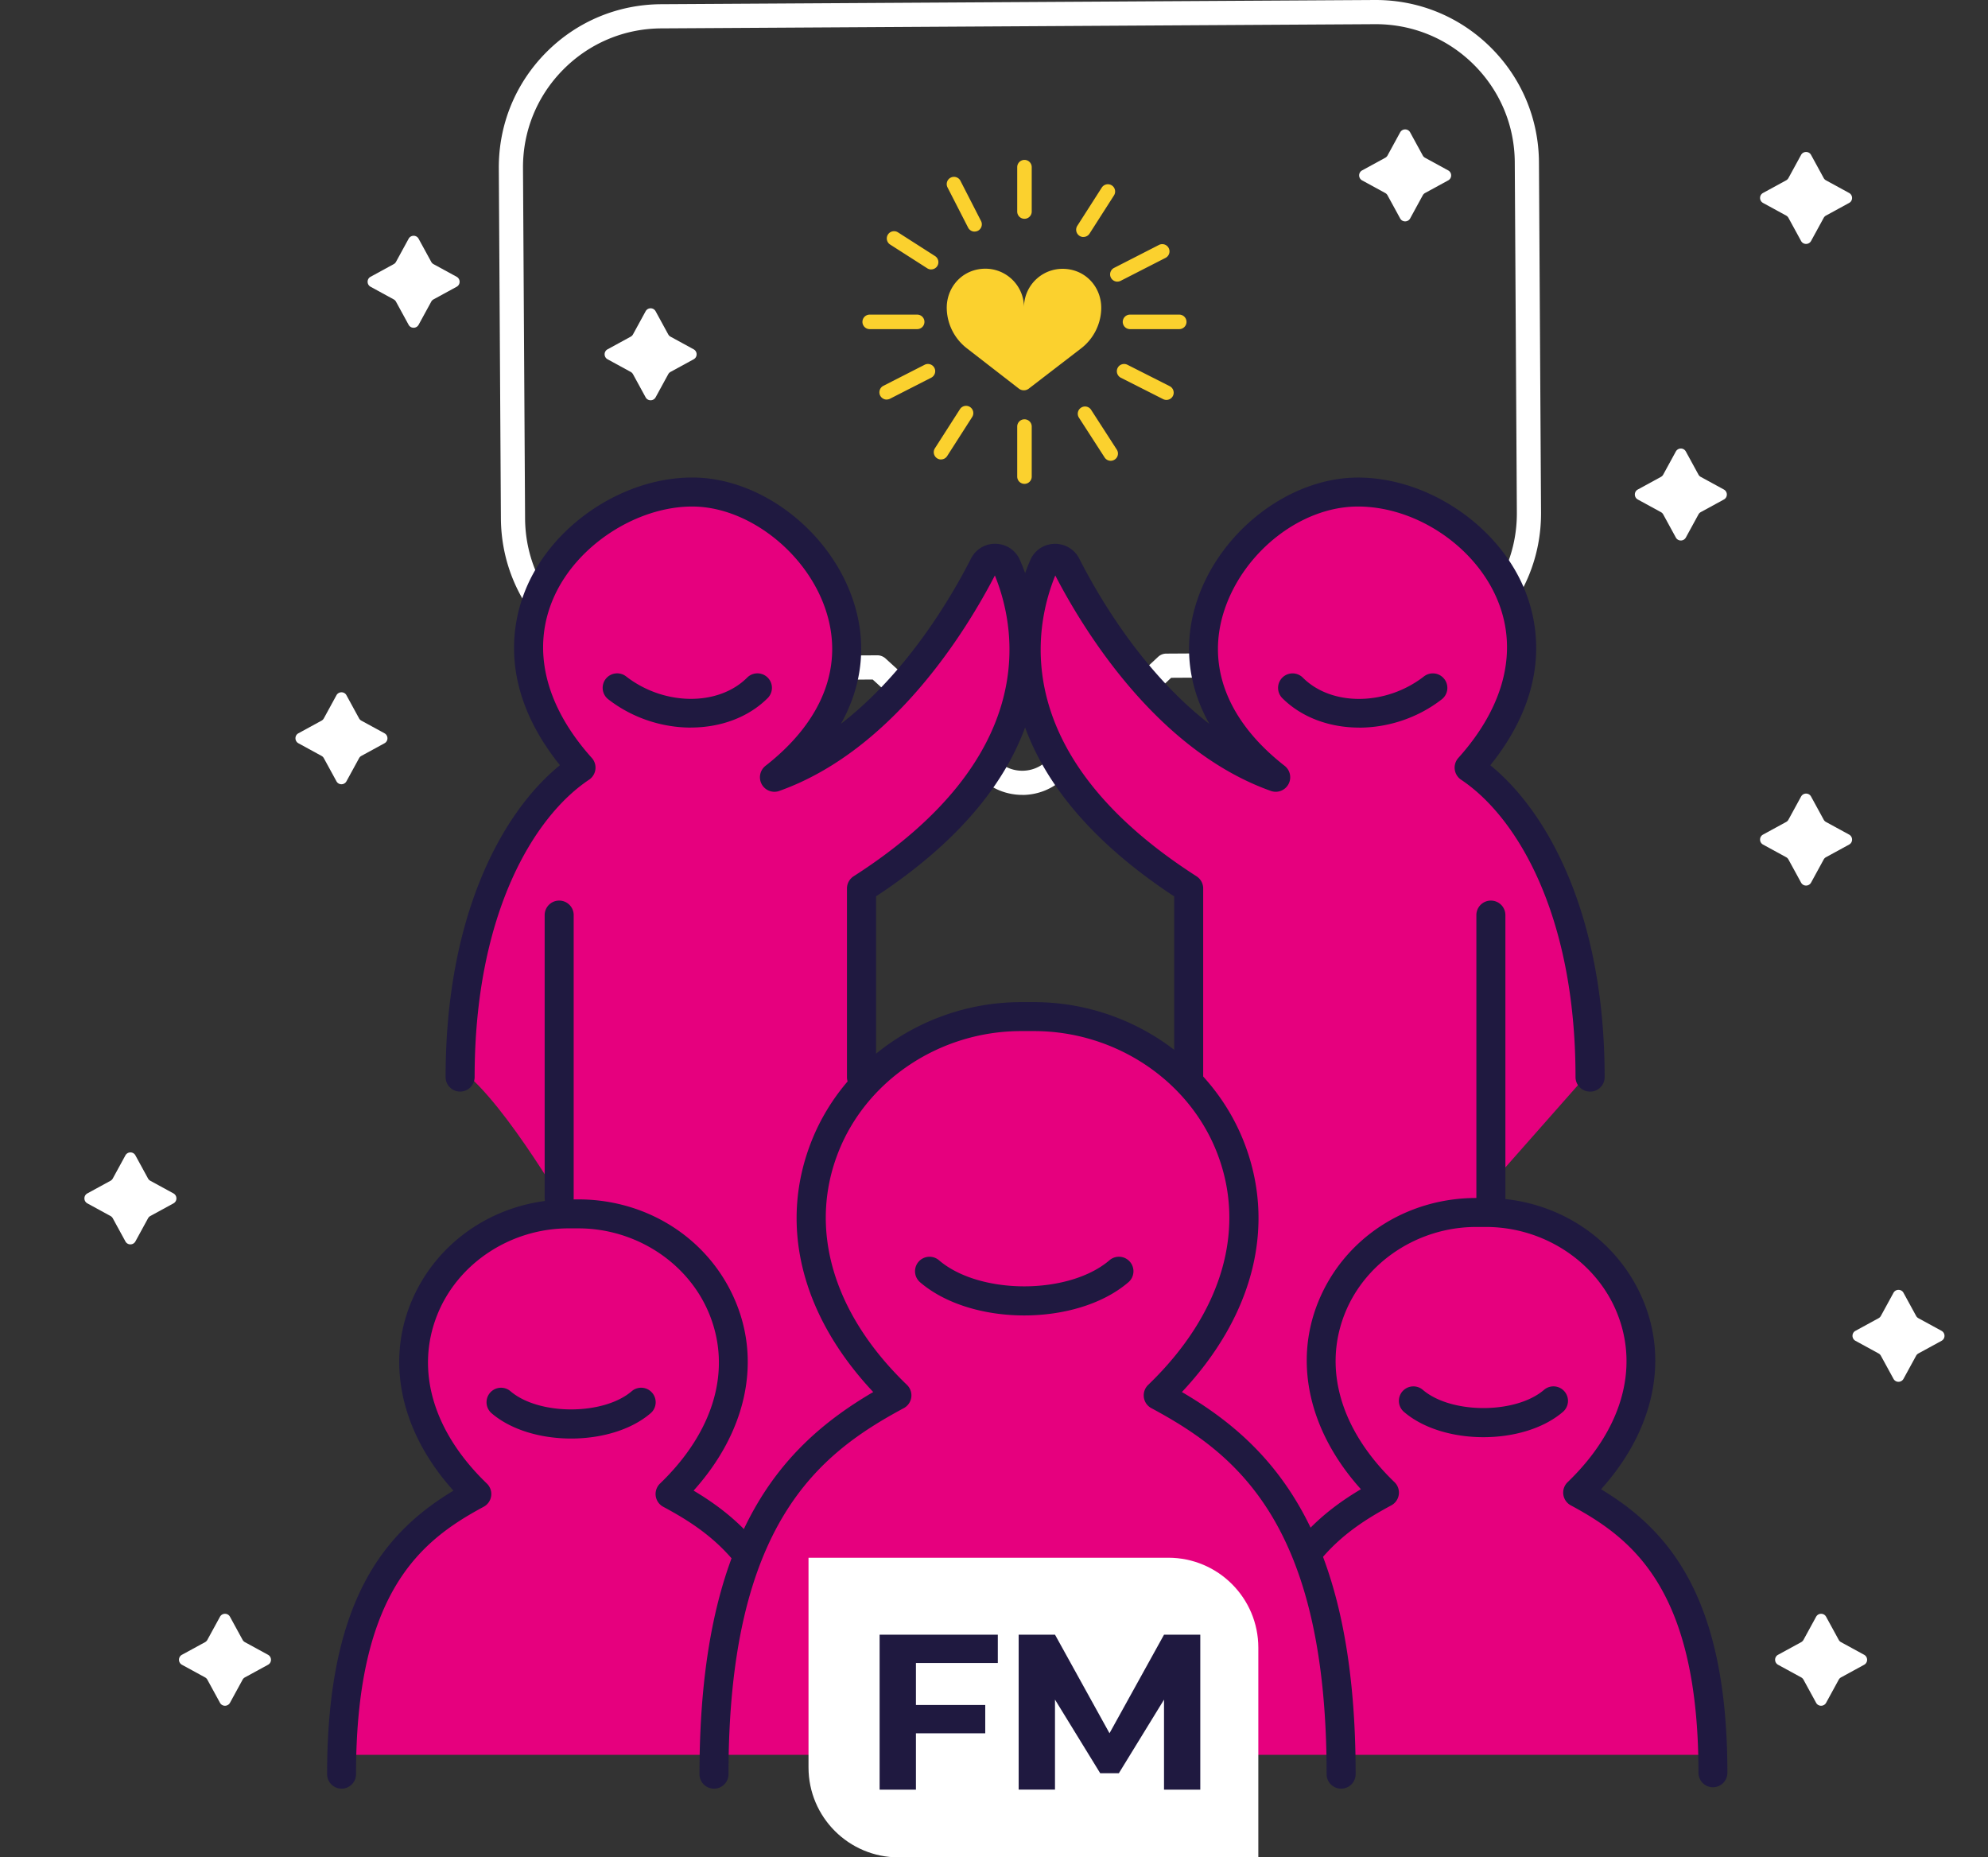
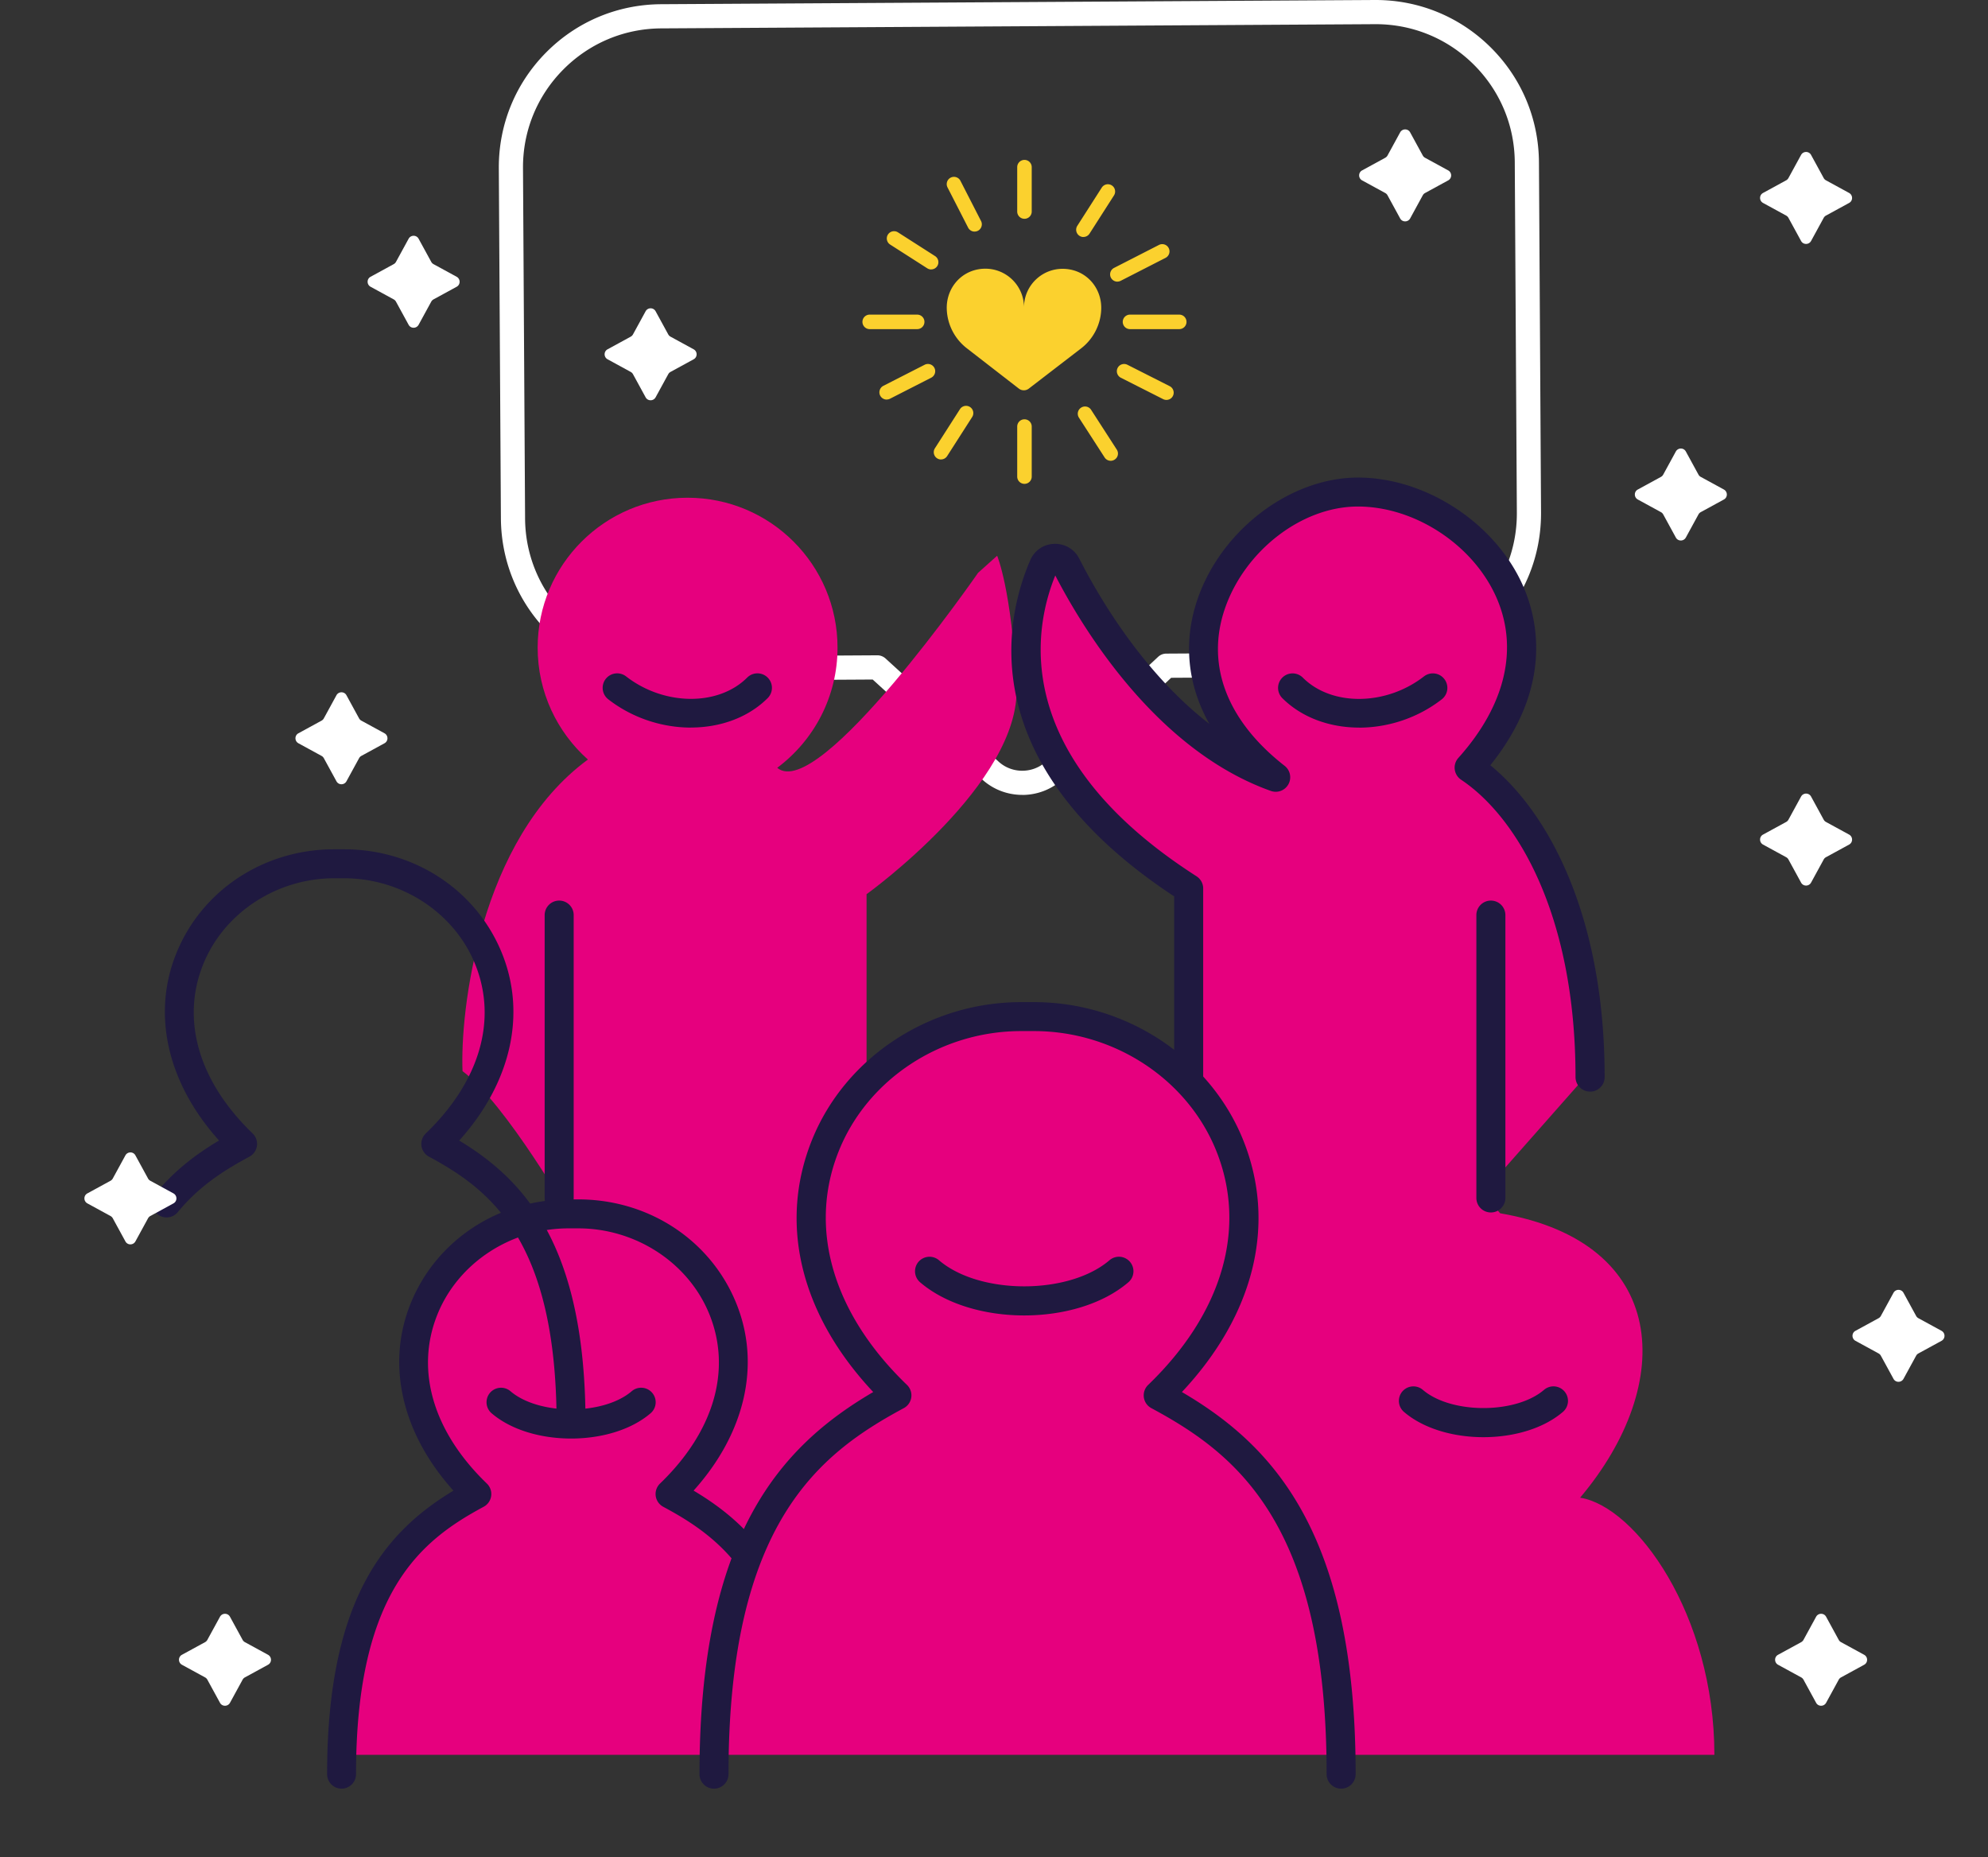
<svg xmlns="http://www.w3.org/2000/svg" width="471" height="440" viewBox="0 0 471 440" fill="none">
  <rect x="0" y="0" width="471" height="440" fill="#333333" stroke="none" />
  <path d="M242.192 188.306c-3.403 0-6.806-1.214-9.477-3.642l-25.955-23.687-49.183.286h-.229c-10.245 0-19.894-3.963-27.182-11.168-7.345-7.262-11.425-16.94-11.493-27.272l-.493-82.951c-.057-10.32 3.907-20.056 11.161-27.398 7.254-7.343 16.96-11.42 27.296-11.477L325.708 0h.229c10.244 0 19.893 3.963 27.181 11.168 7.346 7.262 11.425 16.94 11.494 27.272l.493 82.951c.057 10.32-3.908 20.056-11.162 27.398-7.265 7.343-16.948 11.42-27.284 11.489l-49.183.286-25.681 23.997c-2.681 2.508-6.142 3.757-9.603 3.757v-.012zm-34.332-33.068c.711 0 1.398.264 1.937.745l26.792 24.443c3.185 2.909 8.147 2.875 11.299-.069l26.494-24.752a2.827 2.827 0 0 1 1.936-.768l50.306-.298c8.801-.045 17.052-3.527 23.24-9.781 6.188-6.254 9.568-14.547 9.511-23.344l-.493-82.95c-.045-8.798-3.529-17.045-9.786-23.23-6.257-6.185-14.565-9.553-23.354-9.507l-169.082.997c-8.801.045-17.051 3.527-23.239 9.781-6.188 6.254-9.569 14.547-9.512 23.344l.493 82.951c.046 8.797 3.53 17.044 9.786 23.229 6.211 6.139 14.428 9.507 23.16 9.507h.194l50.307-.298h.011z" fill="#fff" />
  <path d="M81.006 415.705h325.169c0-33.217-18.61-58.817-31.811-60.913 22.85-27.089 21.165-60.501-18.942-67.373-2.292-2.291-2.292-6.873-2.292-6.873l23.663-26.814s-.332-51.75-28.041-70.878c13.35-25.669 26.15-57.409-28.854-65.759-32.086-5.257-47.453 45.347-19.149 66.034-36.2-10.172-49.068-50.399-49.068-50.399l-4.447 1.329-4.721 14.031s-5.328 33.893 37.747 61.99c2.498 9.232 2.017 44.271 1.352 44.202-.676-.069-13.281-13.814-35.054-13.814-21.772 0-41.253 14.891-41.253 14.891v-43.526s36.67-26.345 35.524-49.253c-1.146-22.908-4.584-30.926-4.584-30.926l-4.515 4.043s-37.747 54.487-47.59 46.195c8.674-6.472 14.289-16.815 14.289-28.475 0-19.61-15.905-35.508-35.524-35.508-19.618 0-35.523 15.898-35.523 35.508 0 10.549 4.606 20.01 11.906 26.516-25.852 18.968-30.299 59.917-29.703 73.81 10.382 7.812 25.818 34.833 25.818 34.833s-11.127-6.266-24.465 7.743c-13.34 14.008-22.85 33.285.813 56.869-30.608 18.533-30.734 62.529-30.734 62.529l-.011-.012z" fill="#E6007E" />
-   <path d="M204.101 258.589a3.433 3.433 0 0 1-3.438-3.436v-44.672c0-1.168.596-2.256 1.582-2.897 44.336-28.43 38.595-58.657 33.461-71.257-6.635 12.817-24.03 41.418-51.074 51.04a3.415 3.415 0 0 1-4.16-1.581 3.436 3.436 0 0 1 .894-4.364c13.705-10.709 18.736-23.95 14.141-37.283-4.664-13.539-18.507-24.145-31.502-24.145-12.995 0-27.216 9.003-32.75 21.407-5.421 12.13-2.235 25.681 8.961 38.154a3.445 3.445 0 0 1-.654 5.155c-13.109 8.739-27.112 31.831-27.112 70.443a3.433 3.433 0 0 1-3.438 3.436 3.433 3.433 0 0 1-3.438-3.436c0-38.418 13.465-62.826 27.09-73.88-14.886-18.521-11.31-34.545-7.678-42.678 6.589-14.764 23.011-25.474 39.031-25.474s32.349 12.371 37.999 28.784c3.472 10.08 2.418 20.286-2.785 29.564 15.837-12.211 26.345-30.354 30.814-39.139 1.135-2.234 3.426-3.608 5.925-3.505 2.509.08 4.675 1.546 5.672 3.837 5.844 13.459 14.06 47.958-34.08 79.675v42.804a3.432 3.432 0 0 1-3.438 3.436l-.023.012z" fill="#1F1940" />
  <path d="M132.481 287.225a3.433 3.433 0 0 1-3.438-3.436v-67.007a3.433 3.433 0 0 1 3.438-3.436 3.433 3.433 0 0 1 3.438 3.436v67.007a3.433 3.433 0 0 1-3.438 3.436zM163.684 172.362c-6.772 0-13.819-2.233-19.572-6.7a3.442 3.442 0 0 1-.607-4.823 3.445 3.445 0 0 1 4.824-.607c8.984 6.987 21.853 7.113 28.694.287a3.434 3.434 0 1 1 4.859 4.856c-4.653 4.651-11.288 6.976-18.209 6.976l.011.011zM376.713 258.589a3.433 3.433 0 0 1-3.438-3.436c0-38.612-14.003-61.715-27.113-70.443a3.453 3.453 0 0 1-1.501-2.428 3.447 3.447 0 0 1 .848-2.727c11.196-12.473 14.37-26.023 8.961-38.153-5.535-12.405-19.32-21.408-32.75-21.408-13.431 0-26.838 10.606-31.502 24.145-4.595 13.333.424 26.574 14.141 37.284a3.436 3.436 0 0 1 .894 4.364 3.426 3.426 0 0 1-4.16 1.58c-27.044-9.621-44.439-38.222-51.074-51.04-5.134 12.6-10.875 42.828 33.461 71.257a3.432 3.432 0 0 1 1.581 2.898v44.671a3.432 3.432 0 0 1-3.437 3.436 3.432 3.432 0 0 1-3.438-3.436v-42.804c-48.152-31.717-39.924-66.217-34.08-79.675.997-2.291 3.163-3.769 5.672-3.838a6.378 6.378 0 0 1 5.925 3.505c4.457 8.774 14.977 26.918 30.814 39.139-5.203-9.278-6.257-19.472-2.785-29.563 5.65-16.414 21.99-28.784 37.999-28.784 16.009 0 32.441 10.709 39.03 25.474 3.633 8.121 7.208 24.157-7.677 42.678 13.613 11.053 27.09 35.462 27.09 73.879a3.433 3.433 0 0 1-3.438 3.437l-.023-.012z" fill="#1F1940" />
  <path d="M353.221 287.225a3.432 3.432 0 0 1-3.437-3.436v-67.007a3.432 3.432 0 0 1 3.437-3.436 3.432 3.432 0 0 1 3.438 3.436v67.007a3.432 3.432 0 0 1-3.438 3.436zM322.018 172.363c-6.922 0-13.557-2.337-18.209-6.976a3.435 3.435 0 1 1 4.859-4.857c6.829 6.827 19.698 6.701 28.694-.286a3.435 3.435 0 0 1 4.824.607 3.43 3.43 0 0 1-.607 4.822c-5.753 4.467-12.8 6.701-19.573 6.701l.012-.011zM317.743 423.723a3.433 3.433 0 0 1-3.438-3.436c0-59.378-21.44-75.895-41.528-86.708a3.427 3.427 0 0 1-1.776-2.554 3.444 3.444 0 0 1 1.02-2.944c17.624-16.964 23.503-37.192 16.123-55.495-6.83-16.941-24.168-28.327-43.144-28.327h-3.094c-18.977 0-36.315 11.386-43.145 28.327-7.38 18.303-1.501 38.531 16.124 55.495a3.446 3.446 0 0 1 1.019 2.944 3.427 3.427 0 0 1-1.776 2.554c-20.088 10.813-41.528 27.318-41.528 86.708a3.433 3.433 0 0 1-3.438 3.436 3.433 3.433 0 0 1-3.438-3.436c0-56.744 19.298-77.728 41.162-90.522-17.212-18.338-22.506-39.907-14.496-59.745 7.872-19.518 27.777-32.622 49.516-32.622H245c21.749 0 41.643 13.115 49.515 32.622 8.01 19.838 2.705 41.407-14.496 59.745 21.864 12.794 41.162 33.79 41.162 90.522a3.433 3.433 0 0 1-3.438 3.436z" fill="#1F1940" />
  <path d="M242.673 311.622c-9.282 0-18.564-2.623-24.683-7.857a3.443 3.443 0 0 1-.378-4.846 3.445 3.445 0 0 1 4.847-.377c9.626 8.247 30.78 8.247 40.406 0a3.434 3.434 0 0 1 4.847.377 3.432 3.432 0 0 1-.378 4.846c-6.108 5.234-15.401 7.857-24.684 7.857h.023zM80.937 423.723a3.433 3.433 0 0 1-3.438-3.437c0-41.601 13.923-57.511 29.932-67.155-12.193-13.528-15.998-29.827-10.153-44.316 6.05-14.994 20.753-24.684 37.449-24.684h2.292c16.707 0 31.41 9.69 37.449 24.684 5.844 14.489 2.039 30.777-10.142 44.304 5.042 3.001 10.394 6.896 15.092 12.611a3.435 3.435 0 1 1-5.317 4.353c-5.168-6.3-11.219-10.045-16.971-13.138a3.446 3.446 0 0 1-1.776-2.554 3.446 3.446 0 0 1 1.019-2.944c12.766-12.279 17.029-26.883 11.712-40.067-4.916-12.198-17.407-20.388-31.078-20.388h-2.292c-13.671 0-26.161 8.19-31.077 20.388-5.317 13.184-1.043 27.777 11.711 40.067a3.444 3.444 0 0 1 1.02 2.944 3.43 3.43 0 0 1-1.776 2.554c-14.634 7.88-30.241 19.907-30.241 63.341a3.433 3.433 0 0 1-3.438 3.437h.023z" fill="#1F1940" />
-   <path d="M135.311 340.784c-7.082 0-14.175-1.993-18.839-5.99a3.442 3.442 0 0 1-.378-4.845 3.445 3.445 0 0 1 4.847-.378c6.715 5.75 22.013 5.75 28.729 0a3.435 3.435 0 0 1 4.847.378 3.432 3.432 0 0 1-.378 4.845c-4.664 3.997-11.746 5.99-18.839 5.99h.011zM405.842 423.391a3.432 3.432 0 0 1-3.437-3.437c0-43.422-15.608-55.461-30.242-63.341a3.431 3.431 0 0 1-.756-5.498c12.766-12.279 17.029-26.883 11.712-40.067-4.916-12.198-17.407-20.388-31.078-20.388h-2.292c-13.671 0-26.161 8.19-31.077 20.388-5.318 13.184-1.043 27.777 11.711 40.067a3.431 3.431 0 0 1-.756 5.498c-5.753 3.104-11.803 6.838-16.972 13.138a3.435 3.435 0 0 1-5.317-4.353c4.699-5.727 10.062-9.621 15.092-12.611-12.181-13.527-15.986-29.815-10.141-44.304 6.05-14.994 20.752-24.684 37.449-24.684h2.292c16.707 0 31.409 9.69 37.449 24.684 5.844 14.489 2.039 30.788-10.153 44.316 16.008 9.644 29.931 25.554 29.931 67.155a3.432 3.432 0 0 1-3.438 3.437h.023z" fill="#1F1940" />
+   <path d="M135.311 340.784c-7.082 0-14.175-1.993-18.839-5.99a3.442 3.442 0 0 1-.378-4.845 3.445 3.445 0 0 1 4.847-.378c6.715 5.75 22.013 5.75 28.729 0a3.435 3.435 0 0 1 4.847.378 3.432 3.432 0 0 1-.378 4.845c-4.664 3.997-11.746 5.99-18.839 5.99h.011za3.432 3.432 0 0 1-3.437-3.437c0-43.422-15.608-55.461-30.242-63.341a3.431 3.431 0 0 1-.756-5.498c12.766-12.279 17.029-26.883 11.712-40.067-4.916-12.198-17.407-20.388-31.078-20.388h-2.292c-13.671 0-26.161 8.19-31.077 20.388-5.318 13.184-1.043 27.777 11.711 40.067a3.431 3.431 0 0 1-.756 5.498c-5.753 3.104-11.803 6.838-16.972 13.138a3.435 3.435 0 0 1-5.317-4.353c4.699-5.727 10.062-9.621 15.092-12.611-12.181-13.527-15.986-29.815-10.141-44.304 6.05-14.994 20.752-24.684 37.449-24.684h2.292c16.707 0 31.409 9.69 37.449 24.684 5.844 14.489 2.039 30.788-10.153 44.316 16.008 9.644 29.931 25.554 29.931 67.155a3.432 3.432 0 0 1-3.438 3.437h.023z" fill="#1F1940" />
  <path d="M351.468 340.462c-7.082 0-14.175-1.993-18.839-5.99a3.44 3.44 0 0 1-.378-4.845 3.444 3.444 0 0 1 4.847-.378c6.715 5.75 22.013 5.75 28.717 0a3.433 3.433 0 0 1 4.847.378 3.431 3.431 0 0 1-.378 4.845c-4.664 3.997-11.746 5.99-18.839 5.99h.023z" fill="#1F1940" />
  <path d="M242.719 114.621a1.716 1.716 0 0 1-1.719-1.718v-11.855c0-.95.768-1.718 1.719-1.718.952 0 1.719.768 1.719 1.718v11.855c0 .951-.767 1.718-1.719 1.718zM242.719 51.83A1.716 1.716 0 0 1 241 50.112V39.597c0-.95.768-1.718 1.719-1.718.952 0 1.719.767 1.719 1.718v10.515c0 .95-.767 1.718-1.719 1.718zM217.302 77.969h-11.253a1.716 1.716 0 0 1-1.718-1.719c0-.95.767-1.718 1.718-1.718h11.253c.952 0 1.719.768 1.719 1.718 0 .951-.767 1.719-1.719 1.719zM279.389 77.969h-11.666a1.716 1.716 0 0 1-1.719-1.719c0-.95.768-1.718 1.719-1.718h11.666c.951 0 1.719.768 1.719 1.718 0 .951-.768 1.719-1.719 1.719zM222.952 108.849c-.321 0-.642-.092-.928-.275a1.721 1.721 0 0 1-.528-2.371l5.936-9.267a1.723 1.723 0 0 1 2.372-.527 1.72 1.72 0 0 1 .528 2.371l-5.936 9.267c-.333.515-.883.79-1.444.79v.012zM256.688 56.148c-.321 0-.642-.091-.928-.275a1.722 1.722 0 0 1-.527-2.37l5.798-9.06a1.723 1.723 0 0 1 2.372-.528 1.72 1.72 0 0 1 .527 2.371l-5.798 9.06a1.71 1.71 0 0 1-1.444.79v.012zM220.614 63.834c-.321 0-.642-.092-.928-.275l-8.789-5.624a1.72 1.72 0 0 1-.528-2.37 1.724 1.724 0 0 1 2.373-.528l8.789 5.624a1.721 1.721 0 0 1 .527 2.371 1.71 1.71 0 0 1-1.444.79v.012zM210.072 94.657a1.738 1.738 0 0 1-1.536-.94 1.724 1.724 0 0 1 .745-2.313l9.786-4.994a1.726 1.726 0 0 1 2.315.744c.435.837.092 1.879-.745 2.314l-9.786 4.994a1.728 1.728 0 0 1-.779.183v.012zM263.151 109.158a1.714 1.714 0 0 1-1.444-.79l-6.084-9.427a1.708 1.708 0 0 1 .515-2.37 1.71 1.71 0 0 1 2.372.515l6.085 9.426a1.707 1.707 0 0 1-.516 2.371 1.71 1.71 0 0 1-.928.275zM276.352 94.738c-.263 0-.527-.058-.779-.184l-10.027-5.074a1.728 1.728 0 0 1-.756-2.314c.424-.847 1.467-1.18 2.315-.756l10.027 5.075a1.728 1.728 0 0 1 .756 2.313c-.298.596-.905.94-1.536.94zM264.733 66.72a1.74 1.74 0 0 1-1.536-.94 1.724 1.724 0 0 1 .745-2.313l10.634-5.44a1.715 1.715 0 0 1 2.315.744 1.724 1.724 0 0 1-.745 2.314l-10.634 5.44a1.729 1.729 0 0 1-.779.184v.011zM230.905 54.866a1.74 1.74 0 0 1-1.536-.94l-4.881-9.53a1.723 1.723 0 0 1 .744-2.313 1.725 1.725 0 0 1 2.315.744l4.882 9.53a1.724 1.724 0 0 1-.745 2.314 1.729 1.729 0 0 1-.779.183v.012zM260.894 73.456a12.227 12.227 0 0 1-4.767 9.083l-12.376 9.518a1.927 1.927 0 0 1-2.361 0l-12.342-9.564a12.256 12.256 0 0 1-4.732-9.106c-.229-4.754 2.968-8.889 7.666-9.622 5.718-.882 10.634 3.517 10.623 9.05 0-5.545 4.939-9.92 10.657-9.015 4.698.744 7.884 4.89 7.632 9.644v.012z" fill="#FBD12E" />
  <path d="m432.613 194.718 5.478 2.989c.94.516.94 1.867 0 2.371l-5.478 2.99a1.352 1.352 0 0 0-.538.538l-2.991 5.475c-.516.94-1.868.94-2.372 0l-2.991-5.475a1.354 1.354 0 0 0-.539-.538l-5.477-2.99c-.94-.515-.94-1.867 0-2.371l5.477-2.989c.229-.126.413-.309.539-.538l2.991-5.476c.515-.939 1.868-.939 2.372 0l2.991 5.476c.126.229.309.412.538.538zM432.613 42.718l5.478 2.99c.94.515.94 1.866 0 2.37l-5.478 2.99c-.229.126-.412.31-.538.538l-2.991 5.475c-.516.94-1.868.94-2.372 0l-2.991-5.475a1.355 1.355 0 0 0-.539-.538l-5.477-2.99c-.94-.515-.94-1.867 0-2.37l5.477-2.99c.229-.126.413-.31.539-.539l2.991-5.475c.515-.939 1.868-.939 2.372 0l2.991 5.475c.126.23.309.413.538.539zM454.51 312.275l5.478 2.989c.939.515.939 1.867 0 2.371l-5.478 2.99a1.352 1.352 0 0 0-.538.538l-2.991 5.475c-.516.939-1.868.939-2.372 0l-2.991-5.475a1.354 1.354 0 0 0-.539-.538l-5.477-2.99c-.94-.515-.94-1.867 0-2.371l5.477-2.989c.229-.126.413-.31.539-.539l2.991-5.475c.515-.939 1.868-.939 2.372 0l2.991 5.475c.126.229.309.413.538.539zM85.613 170.718l5.478 2.989c.94.516.94 1.867 0 2.371l-5.478 2.99c-.229.126-.412.309-.538.538l-2.991 5.475c-.516.94-1.868.94-2.372 0l-2.991-5.475a1.353 1.353 0 0 0-.539-.538l-5.477-2.99c-.94-.515-.94-1.867 0-2.371l5.477-2.989c.23-.126.413-.309.539-.538l2.99-5.476c.516-.939 1.869-.939 2.373 0l2.99 5.476c.127.229.31.412.54.538zM35.613 279.718l5.478 2.989c.94.516.94 1.867 0 2.371l-5.478 2.99c-.229.126-.412.309-.538.538l-2.991 5.475c-.516.94-1.868.94-2.372 0l-2.991-5.475a1.353 1.353 0 0 0-.539-.538l-5.477-2.99c-.94-.515-.94-1.867 0-2.371l5.477-2.989c.23-.126.413-.309.539-.538l2.99-5.476c.516-.939 1.869-.939 2.373 0l2.99 5.476c.127.229.31.412.54.538zM58.019 389.017l5.477 2.989c.94.516.94 1.867 0 2.371l-5.477 2.99c-.23.126-.413.309-.539.538l-2.99 5.475c-.517.939-1.869.939-2.373 0l-2.99-5.475a1.353 1.353 0 0 0-.54-.538l-5.477-2.99c-.94-.515-.94-1.867 0-2.371l5.478-2.989c.229-.126.412-.31.538-.539l2.991-5.475c.516-.939 1.868-.939 2.372 0l2.991 5.475c.126.229.31.413.539.539zM436.175 389.017l5.478 2.989c.94.516.94 1.867 0 2.371l-5.478 2.99a1.352 1.352 0 0 0-.538.538l-2.991 5.475c-.516.939-1.868.939-2.372 0l-2.991-5.475a1.354 1.354 0 0 0-.539-.538l-5.477-2.99c-.94-.515-.94-1.867 0-2.371l5.477-2.989c.229-.126.413-.31.539-.539l2.991-5.475c.515-.939 1.868-.939 2.372 0l2.991 5.475c.126.229.309.413.538.539zM158.86 79.755l5.478 2.99c.94.515.94 1.867 0 2.37l-5.478 2.99c-.229.126-.412.31-.538.538l-2.991 5.475c-.516.94-1.868.94-2.372 0l-2.991-5.475a1.348 1.348 0 0 0-.539-.538l-5.477-2.99c-.94-.515-.94-1.866 0-2.37l5.477-2.99c.23-.126.413-.31.539-.538l2.991-5.475c.515-.94 1.868-.94 2.372 0l2.991 5.475c.126.229.309.412.538.538zM402.943 112.973l5.478 2.989c.94.516.94 1.867 0 2.371l-5.478 2.99a1.352 1.352 0 0 0-.538.538l-2.991 5.475c-.516.939-1.868.939-2.372 0l-2.991-5.475a1.348 1.348 0 0 0-.539-.538l-5.477-2.99c-.94-.515-.94-1.867 0-2.371l5.477-2.989c.23-.126.413-.31.539-.539l2.991-5.475c.516-.939 1.868-.939 2.372 0l2.991 5.475c.126.229.309.413.538.539zM337.625 37.375l5.478 2.99c.939.515.939 1.867 0 2.37l-5.478 2.99c-.229.126-.413.31-.539.538l-2.99 5.476c-.516.939-1.868.939-2.373 0l-2.99-5.475a1.355 1.355 0 0 0-.539-.539l-5.478-2.99c-.939-.515-.939-1.866 0-2.37l5.478-2.99c.229-.126.413-.31.539-.538l2.99-5.475c.516-.94 1.868-.94 2.373 0l2.99 5.475c.126.229.31.412.539.538zM102.709 62.574l5.478 2.99c.94.515.94 1.867 0 2.37l-5.478 2.99c-.229.126-.412.31-.538.539l-2.991 5.475c-.516.94-1.868.94-2.372 0l-2.99-5.475a1.353 1.353 0 0 0-.54-.539l-5.477-2.99c-.94-.515-.94-1.866 0-2.37l5.477-2.99c.23-.126.413-.309.54-.538l2.99-5.475c.516-.94 1.868-.94 2.372 0l2.991 5.475c.126.229.309.412.538.538z" fill="#fff" />
-   <path d="M272.812 378.012h-55.75c-7.594 0-13.751 6.154-13.751 13.745v27.054c0 7.592 6.157 13.745 13.751 13.745h55.75c7.594 0 13.751-6.153 13.751-13.745v-27.054c0-7.591-6.157-13.745-13.751-13.745z" fill="#1F1940" />
-   <path d="M276.799 369.02h-85.245v49.665c0 11.775 9.545 21.316 21.325 21.316h85.246v-49.665c0-11.775-9.545-21.316-21.326-21.316zm-40.382 24.935h-19.412v9.954h16.421v6.701h-16.421v13.355h-8.606v-36.71h28.006v6.7h.012zm47.957 30.01h-8.594v-21.328l-10.703 17.434h-4.412l-10.715-17.445v21.328h-8.606v-36.711h8.606l12.915 23.355 12.915-23.343h8.594v36.71z" fill="#fff" />
</svg>